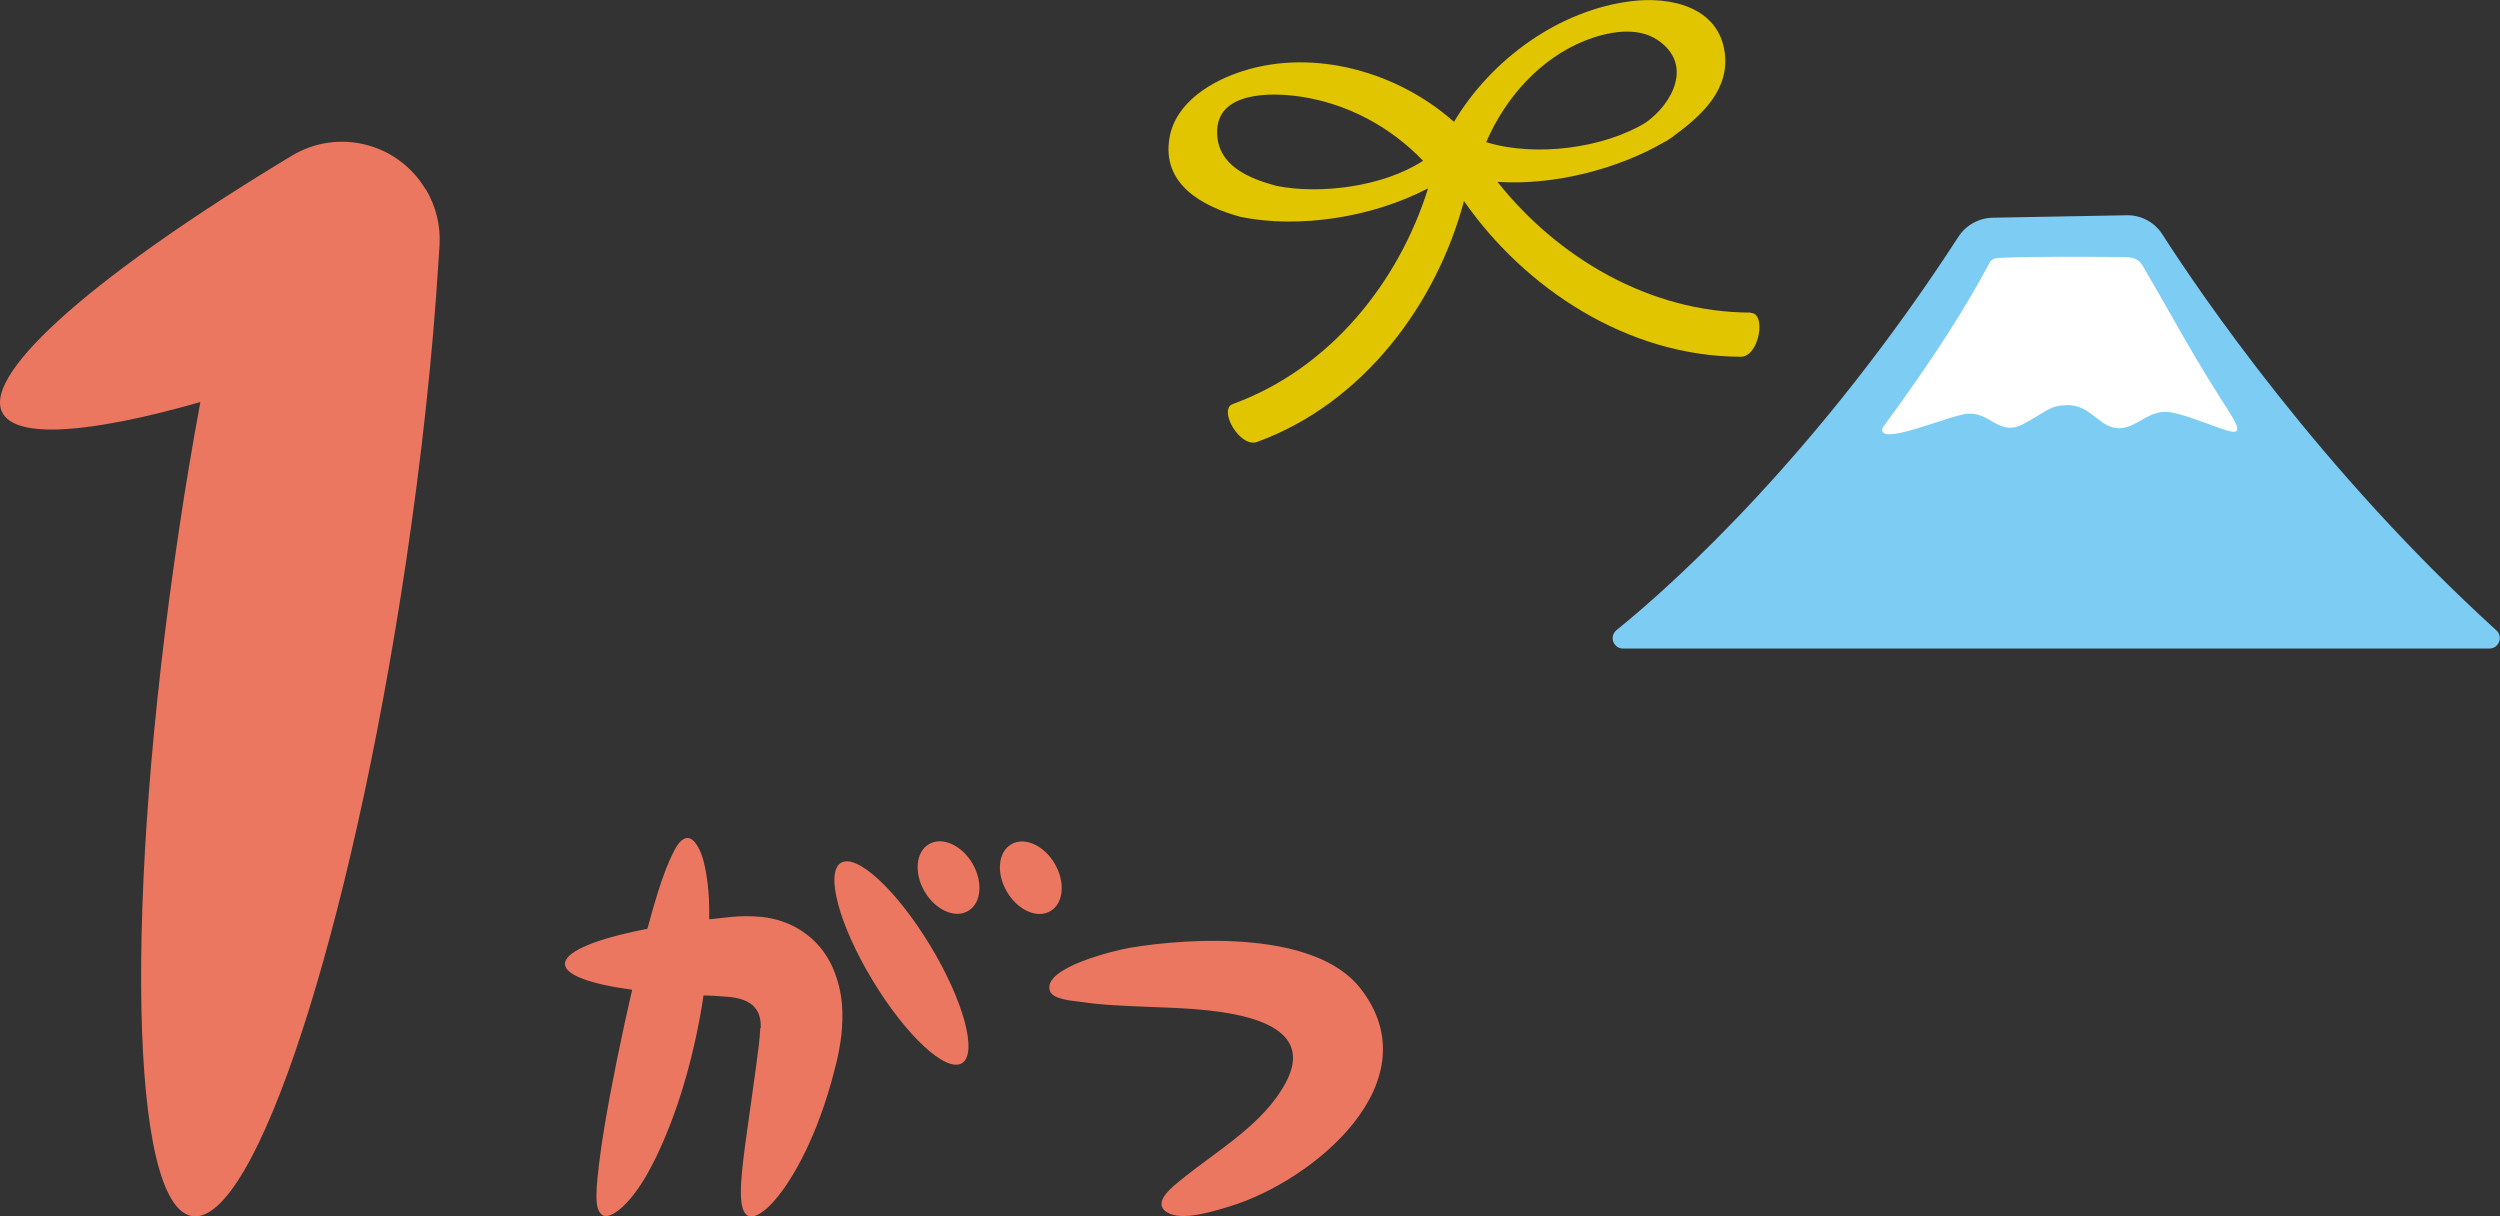
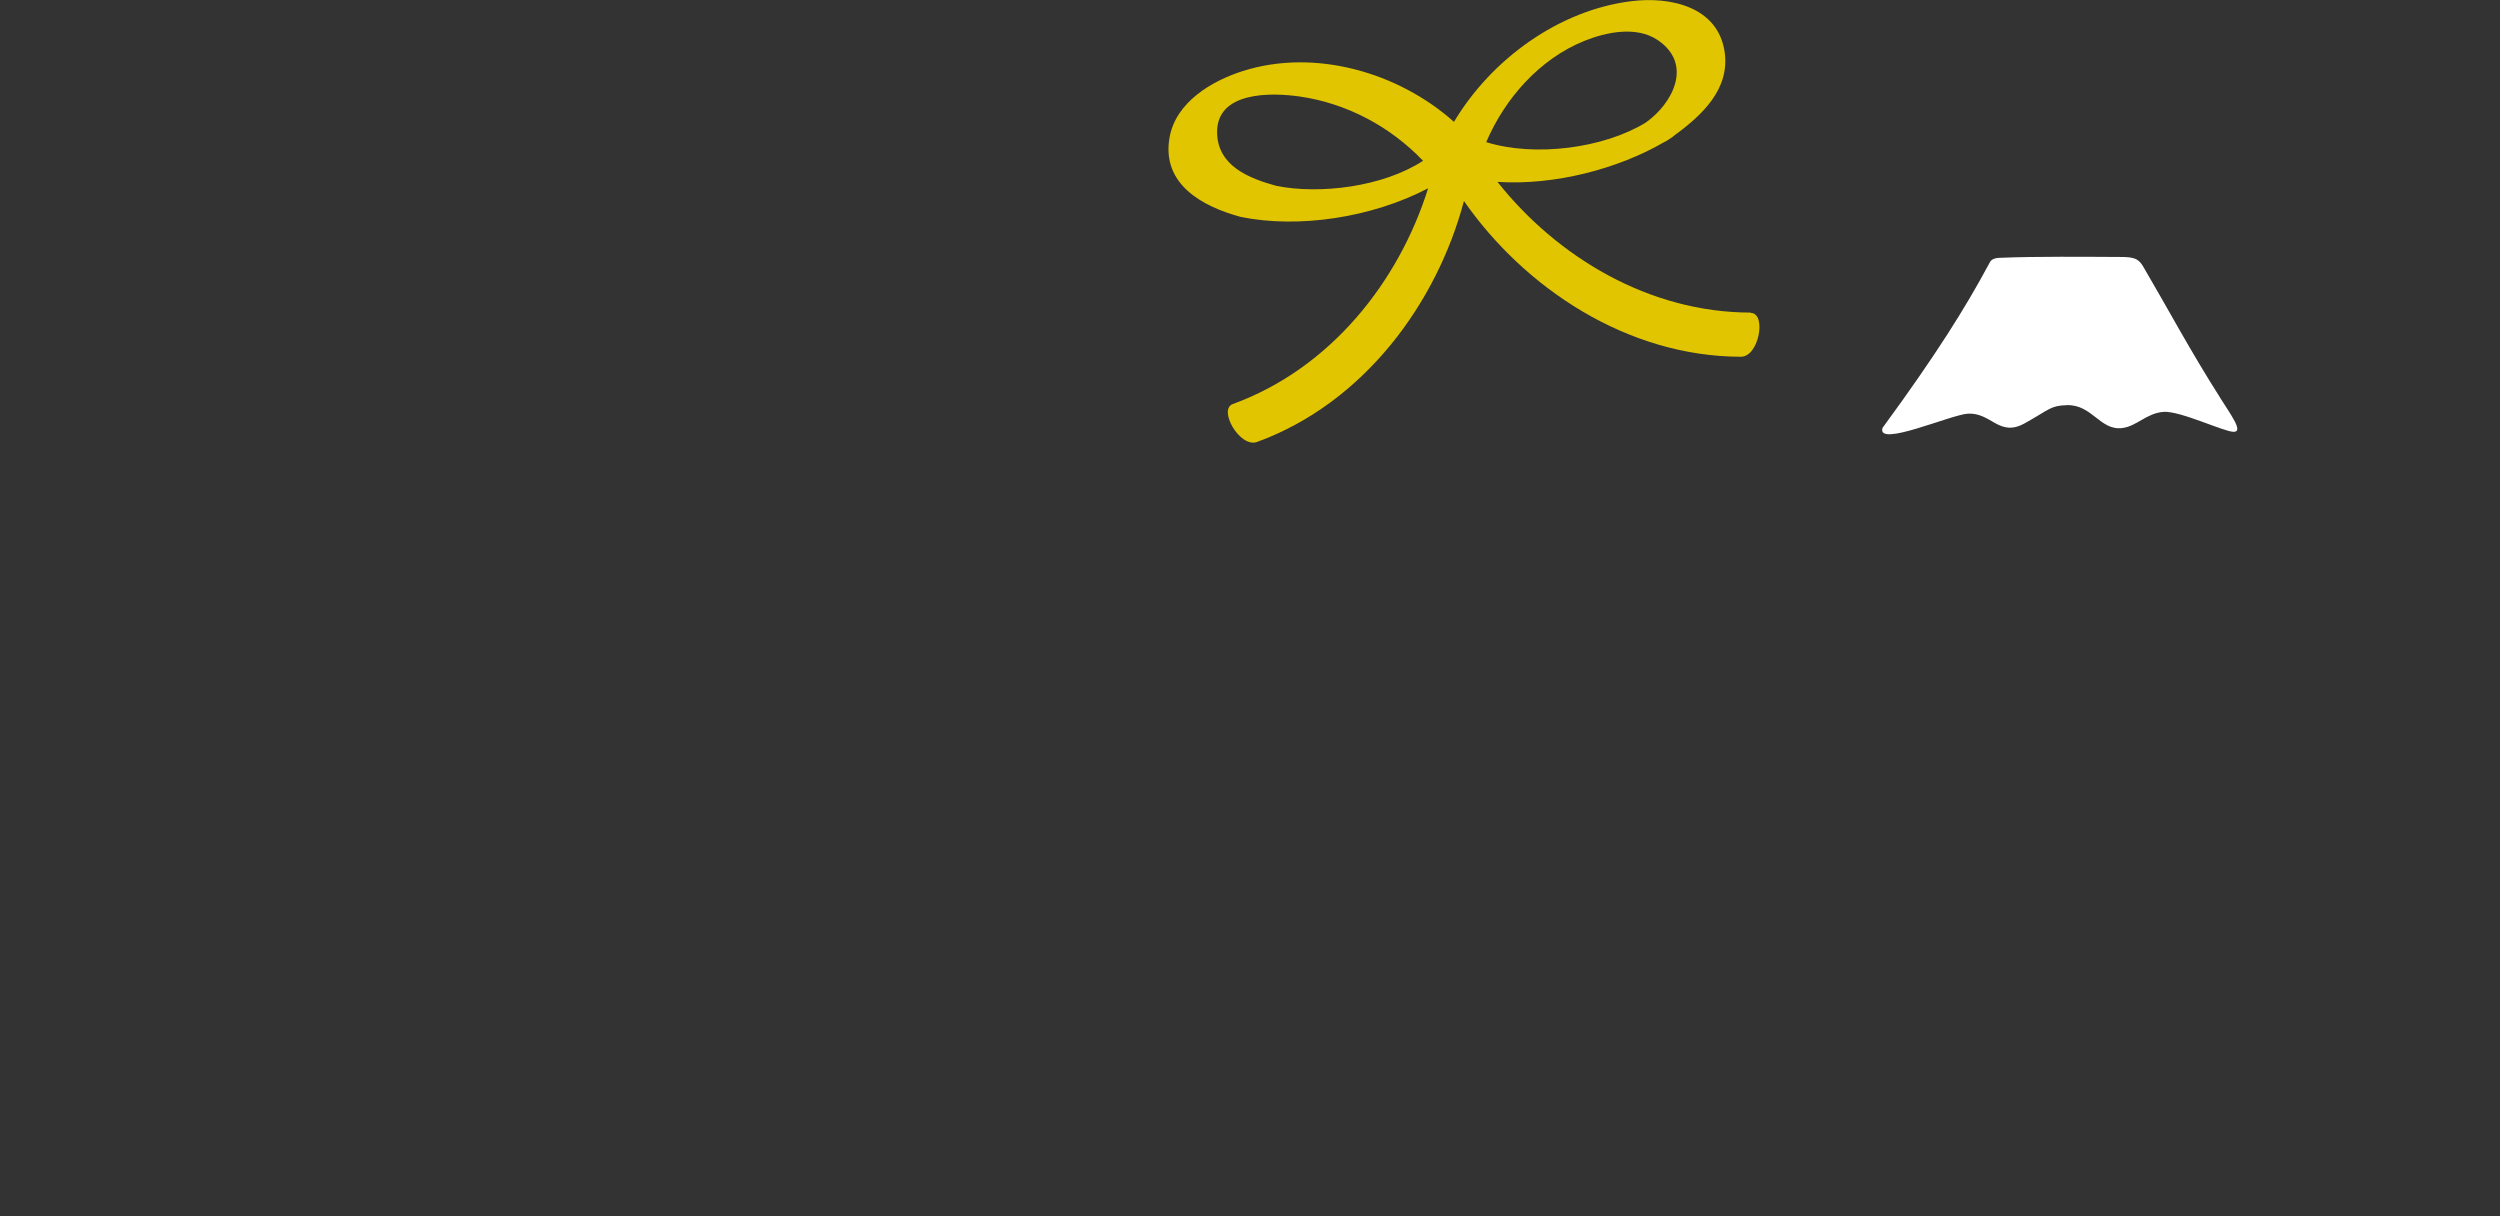
<svg xmlns="http://www.w3.org/2000/svg" viewBox="0 0 1528.4 743.7">
  <rect x="0" y="0" width="1528.4" height="743.7" fill="#333333" stroke="none" />
  <defs>
    <style>.cls-4{fill:#ec7761}</style>
  </defs>
  <g id="_レイヤー_1" data-name="レイヤー_1">
-     <path class="cls-4" d="M464.8 628.6c-.2 6.7-1.7 16.5-2.7 24.4-2.3 16.6-4.4 31.5-6.2 44.5-3.5 25.6-4.9 42.8 1.5 45.8 6.2 2.9 19.6-9.5 32.6-34.6 6.5-12.5 12.8-28.1 17.9-46 2.5-9.3 5-17.6 6.5-30 1.1-11.8 1.6-25.6-5.7-42-3.8-8.1-9.8-16-19.2-22-7.1-4.5-15.1-7.1-23.4-8.1-14.9-1.4-23.5.7-32.2 1.4h-.3c0-4.5 0-9-.2-13.1-.7-11.1-2.4-20.8-4.7-27-2.5-6.1-5.3-9.5-8.3-9.6-3.1 0-6.1 3.2-8.9 9.1-3 5.9-5.9 13.5-9.2 23.8-2.1 6.7-4.3 14.4-6.5 22.6-2.8.6-5.6 1.1-8.2 1.7-26.4 5.8-42.6 13-42.2 20 .3 6.7 16 12.2 41.1 15.6-1.5 6.5-3 13.1-4.5 19.9-6.8 31.4-12.2 59.9-15 80.7-2.7 21-4 33.6 1.2 37.1 5 3.4 17.7-6.9 28.5-26.9 11-19.9 21.6-48.7 28.7-81.5 1.9-8.8 3.5-17.5 4.7-25.8 2.1 0 4.1 0 6.3.2 9 .9 29.4-.8 28.7 19.6ZM567.9 516.1c-8.1 4.7-9.2 17.8-2.6 29 6.6 11.3 18.6 16.6 26.6 11.8 8.1-4.7 9.2-17.8 2.6-29-6.6-11.3-18.6-16.6-26.6-11.8ZM642.2 557c8.1-4.7 9.2-17.8 2.6-29-6.6-11.3-18.6-16.6-26.6-11.8-8.1 4.7-9.2 17.8-2.6 29 6.6 11.3 18.6 16.6 26.6 11.8ZM514.1 527.5c-9.7 5.9-1.1 38.1 19.4 71.9 20.4 33.8 44.9 56.5 54.6 50.6 9.7-5.9 1.1-38.1-19.4-71.9-20.4-33.8-44.9-56.5-54.6-50.6ZM690.4 579.5c-7.6 1.3-53.7 12-48.5 26.4 1.8 5.1 14.1 6 18.1 6.5 14.3 2.2 29 2.6 43.4 3.2 25 1.2 106.8.8 82.7 46.2-13.5 25.4-41.2 41-62.9 58.6-5.6 4.5-19.7 14.8-9.5 20.9 9.2 5.4 28.6-.9 37.9-3.7 51-15.4 124.9-76.2 80-133.5-27.3-34.8-102.1-31.2-141.2-24.6Zm46.6 36.1c.7 1.6.1 0 0 0 0 0 .5 0 0 0ZM260.1 115.6c-16.9-28.2-53.5-37.4-81.7-20.4C61.8 165.4-10.7 227.4 1.3 252c8.1 16.6 53.5 13.1 121.2-6.2-4.7 25.4-9.1 51.4-13.1 78.4-33.8 225.9-30.1 413.6 8.2 419.3 38.3 5.7 96.6-172.7 130.4-398.5 9.9-66.2 16.6-129.1 20-184.2l.7-10.7c.7-11.7-1.9-23.6-8.4-34.4Z" />
-     <path d="m1300.1 131.6-81.9 1.5c-8.5.2-16.4 4.6-21 11.8-85.1 131.3-172.2 210.7-208.9 240.3-4.7 3.8-2 11.3 4 11.3h529.6c5.8 0 8.6-7.2 4.3-11.1-107.6-97.8-181.4-206.5-204.2-242.1-4.8-7.5-13.1-11.9-21.9-11.7Z" style="fill:#7dccf3" />
-     <path d="M1357.1 242.8c-17.9-28.1-32.2-54.9-46.7-79.6-1-1.7-2.1-3.4-4.2-4.6-2.7-1.4-6.4-1.5-9.9-1.5-20.8-.1-52.1-.4-72.9.5-2 0-4.1.2-5.5 1.2-1.1.7-1.5 1.8-2 2.7-14.3 26.6-32.1 55.2-65 100.1-3.8 12.2 41.7-8.1 52.2-8.7 14.4-.8 19.1 14.6 34.7 5.9 15.5-8.6 15.6-10.8 25.8-11.1 15.4-.5 20.3 15.6 33.7 14 9-1 14.9-9.1 25.4-9.9 10.3-.7 36.9 12.2 42.9 12.2 6.1 0-1.7-10.3-8.6-21.3Z" style="fill:#fff;fill-rule:evenodd" />
+     <path d="M1357.1 242.8c-17.9-28.1-32.2-54.9-46.7-79.6-1-1.7-2.1-3.4-4.2-4.6-2.7-1.4-6.4-1.5-9.9-1.5-20.8-.1-52.1-.4-72.9.5-2 0-4.1.2-5.5 1.2-1.1.7-1.5 1.8-2 2.7-14.3 26.6-32.1 55.2-65 100.1-3.8 12.2 41.7-8.1 52.2-8.7 14.4-.8 19.1 14.6 34.7 5.9 15.5-8.6 15.6-10.8 25.8-11.1 15.4-.5 20.3 15.6 33.7 14 9-1 14.9-9.1 25.4-9.9 10.3-.7 36.9 12.2 42.9 12.2 6.1 0-1.7-10.3-8.6-21.3" style="fill:#fff;fill-rule:evenodd" />
    <path d="M1070.4 191.1c-62.3 0-118.6-34.1-154.9-79.9 35 2.3 74-8.1 101.7-24.2 1.1-.5 2.1-1.1 3.1-1.8 1.5-.9 2.6-1.7 3.6-2.6 16.7-12.2 33.7-28.1 30.5-50.7-4-27.9-33.3-34.1-56.9-31.2-44.2 5.4-85.6 35.3-108.6 73.8-34.1-30.4-85.1-45-129-31.1-19.2 6.1-41.1 19.1-44.9 40.7-5 28.6 20.2 42.2 43.5 48.5 35 7.2 80.1.6 114.6-17.5C855.3 172 813.6 225.2 753.7 247c-9.2 3.3 4.3 27 14.8 23.2 65.4-23.9 109.9-84.8 126.5-147.3 37 53.1 99.7 95.1 169.3 95.2 11.2 0 15.8-26.8 6-26.8ZM968.6 25c13.4-5.4 31.8-9.2 44.7-.6 22 14.7 9.4 38.8-7.1 50.5-25.5 15.7-67.7 21.3-97.6 12 11.5-26.8 32.6-50.8 60-61.9Zm-188.4 88.6c-16.4-4.5-35.5-12-36.1-32-.8-25.9 33.1-25.1 50.5-22.6 28.9 4.2 55.4 18.4 75.4 39.3-24.5 16-63.3 20.7-89.8 15.3Z" style="fill:#e1c500" />
  </g>
</svg>